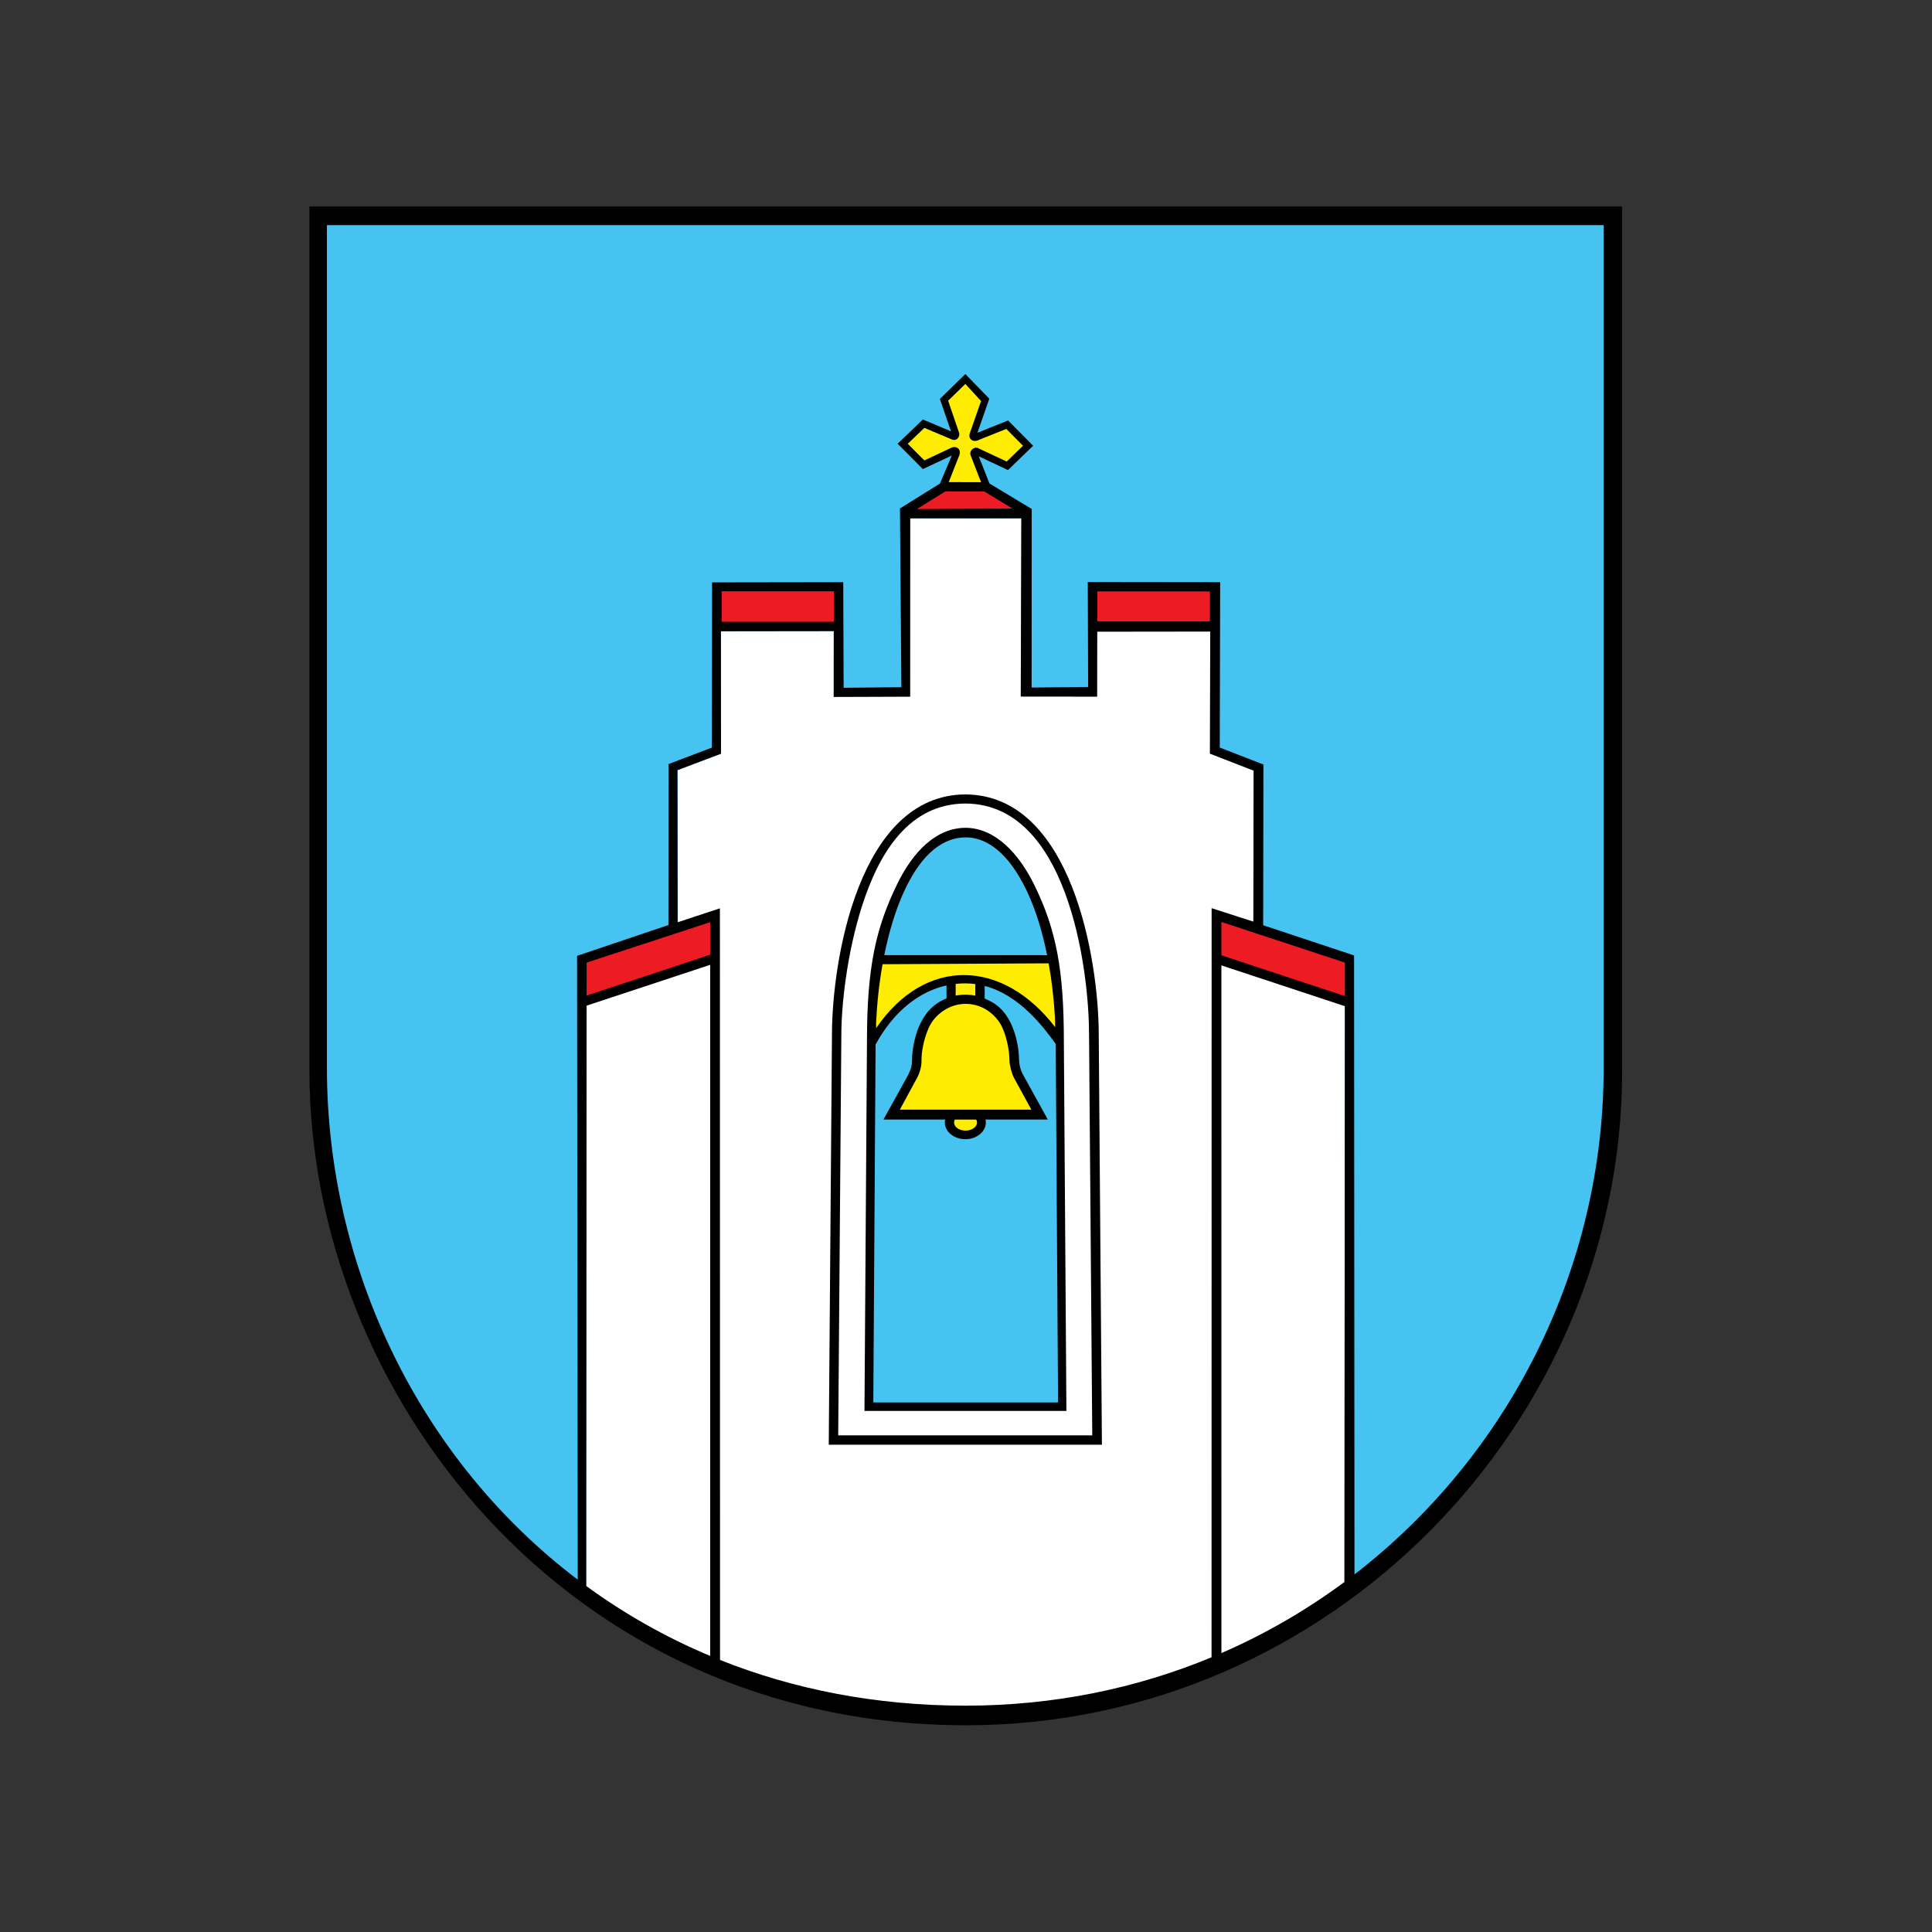
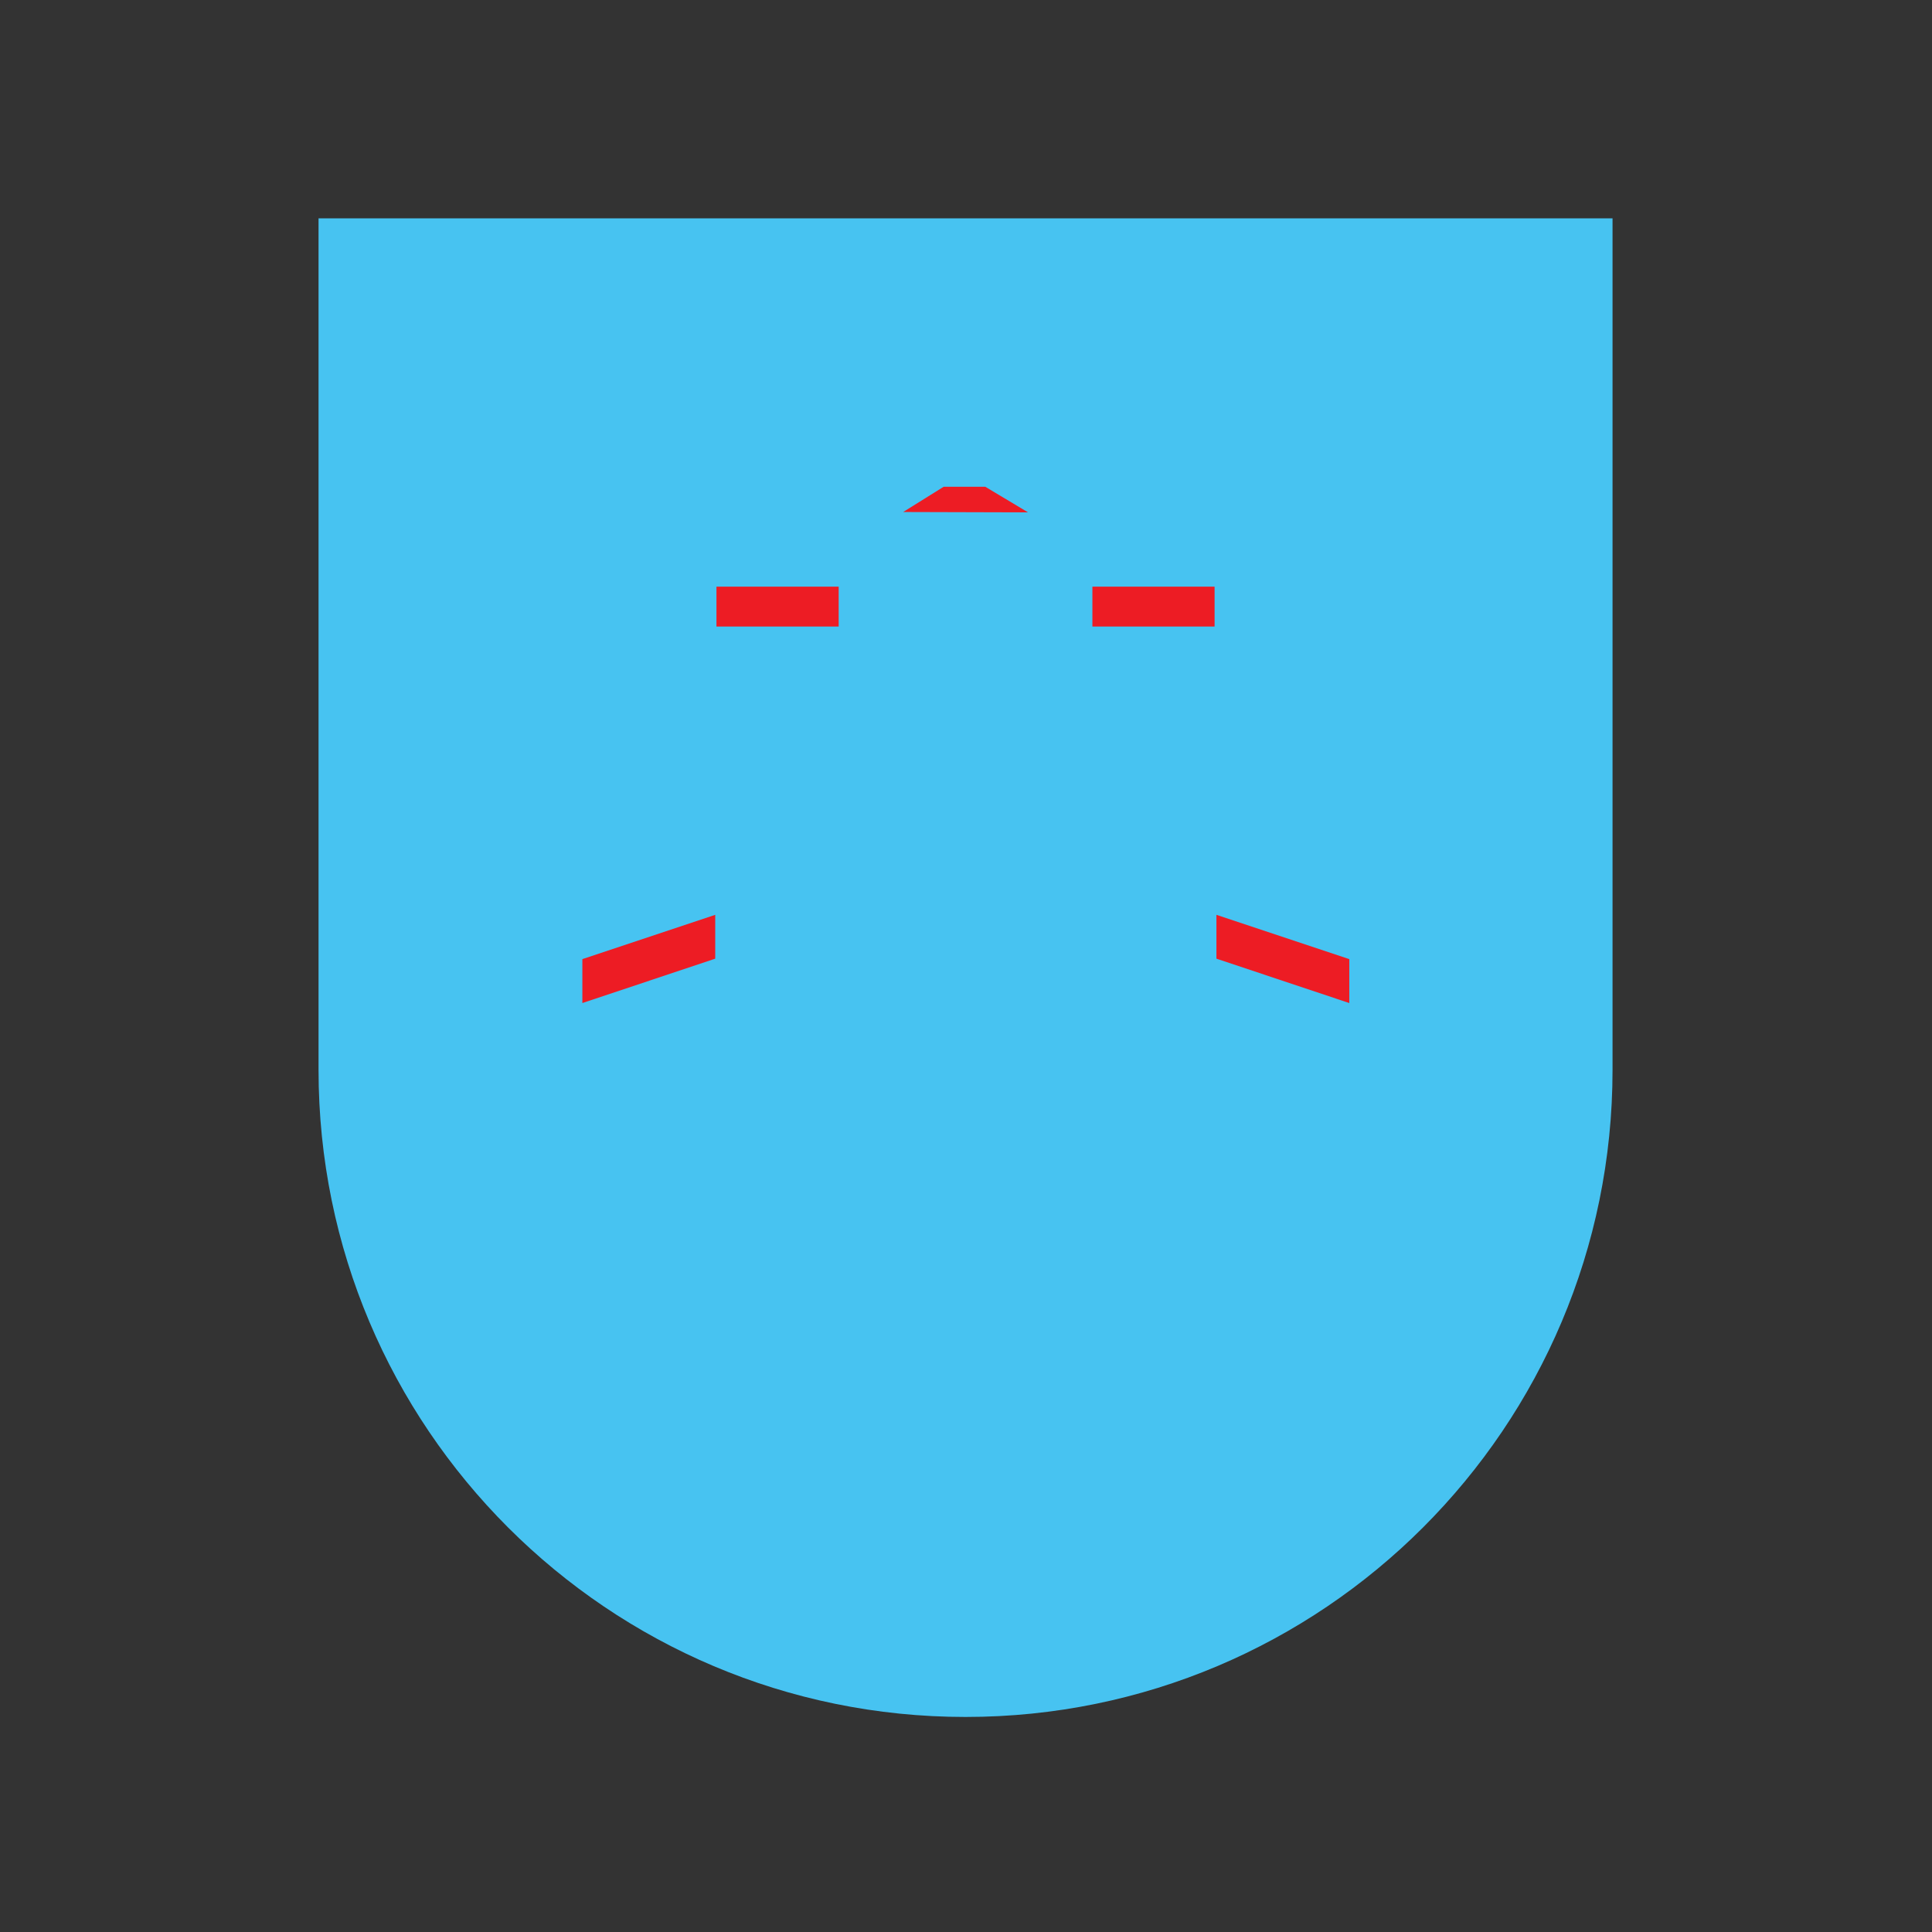
<svg xmlns="http://www.w3.org/2000/svg" xmlns:ns1="http://www.inkscape.org/namespaces/inkscape" xmlns:ns2="http://sodipodi.sourceforge.net/DTD/sodipodi-0.dtd" width="512" height="512" viewBox="0 0 135.467 135.467" version="1.1" id="svg5" xml:space="preserve" ns1:version="1.2.1 (9c6d41e410, 2022-07-14)" ns2:docname="icon-mogilany.svg">
  <rect x="0" y="0" width="135.467" height="135.467" fill="#333333" stroke="none" />
  <ns2:namedview id="namedview7" pagecolor="#505050" bordercolor="#eeeeee" borderopacity="1" ns1:showpageshadow="0" ns1:pageopacity="0" ns1:pagecheckerboard="0" ns1:deskcolor="#505050" ns1:document-units="mm" showgrid="false" ns1:zoom="0.79464062" ns1:cx="198.83202" ns1:cy="-28.943902" ns1:window-width="1920" ns1:window-height="1137" ns1:window-x="-8" ns1:window-y="-8" ns1:window-maximized="1" ns1:current-layer="layer1" showguides="true">
    <ns2:guide position="-4.238,118.751" orientation="0,-1" id="guide2286" ns1:locked="false" />
    <ns2:guide position="19.541,17.041" orientation="0,-1" id="guide2288" ns1:locked="false" />
    <ns2:guide position="17.422,118.986" orientation="1,0" id="guide2290" ns1:locked="false" />
    <ns2:guide position="116.777,118.986" orientation="1,0" id="guide2292" ns1:locked="false" />
  </ns2:namedview>
  <defs id="defs2">
    <linearGradient id="linearGradient7-1">
      <stop style="stop-color:#47c3f1;stop-opacity:1" offset="0" id="stop7" />
      <stop style="stop-color:#de5c63;stop-opacity:1;" offset="0.5" id="stop12" />
      <stop style="stop-color:#f4ee94;stop-opacity:1;" offset="1" id="stop8" />
    </linearGradient>
  </defs>
  <g ns1:label="Warstwa 1" ns1:groupmode="layer" id="layer1">
    <g id="g1" transform="matrix(0.397,0,0,0.397,10.878,29.181)">
      <path id="path1" d="m 143.132,229.742 c -63.11,0 -114.272,-51.162 -114.272,-114.272 V -34.937 H 257.404 V 115.47 c 0,63.11 -51.162,114.272 -114.272,114.272" style="fill:#47c3f1;fill-opacity:1;fill-rule:evenodd;stroke:none;stroke-width:0.353" />
-       <path id="path2" d="m 76.136,207.089 0.019,-110.626 16.178,-5.304 -0.026,-28.64 7.637,-2.903 -0.015,-21.626 19.928,-0.025 -0.008,11.617 13.498,-0.048 0.008,-31.486 19.63,-0.001 -0.1,31.468 13.482,0.014 0.019,-11.471 19.965,-0.024 -0.052,21.571 7.709,2.993 -0.043,28.585 16.167,5.316 -0.081,109.728 -0.416,0.381 c -18.798,13.585 -41.035,21.81 -66.001,21.81 l -0.502,-0.001 -0.502,0.001 c -24.804,0 -47.762,-7.903 -66.493,-21.328 z M 160.308,174.911 c -0.194,-22.991 -0.585,-45.981 -0.585,-68.973 0,-8.786 -4.424,-31.99 -16.624,-32.382 -12.2,0.392 -16.624,23.596 -16.624,32.382 0,22.992 -0.391,45.982 -0.585,68.973 z" style="fill:#ffffff;fill-opacity:1;fill-rule:evenodd;stroke:none;stroke-width:0.353" />
-       <path id="path3" d="m 146.384,12.467 h -6.663 l -0.268,-0.275 2.034,-5.596 C 141.624,6.277 141.286,5.963 140.979,6.12 l -5.266,2.462 -3.68,-3.703 3.68,-3.545 5.182,2.222 c 0.288,0.141 0.598,-0.148 0.477,-0.444 l -2.051,-6.007 3.703,-3.68 3.547,3.68 -2.107,6.133 c -0.121,0.309 0.194,0.61 0.499,0.474 l 5.521,-2.202 3.68,3.703 -3.68,3.545 -5.339,-2.51 c -0.322,-0.168 -0.678,0.165 -0.53,0.497 l 2.112,5.388 z m -5.798,87.171 c -8.654,1.316 -13.158,9.258 -14.117,11.15 0.004,-1.617 0.006,-3.234 0.006,-4.851 0,-2.462 0.347,-6.056 1.116,-9.964 l 31.017,0.001 c 0.768,3.907 1.116,7.501 1.116,9.962 0,1.438 0.001,2.877 0.004,4.315 -6.19,-7.97 -9.445,-10.086 -14.051,-10.63 v 3.773 c 0.739,0.243 1.445,0.597 2.089,1.061 0.996,0.715 1.955,1.75 2.639,3.248 0.997,2.182 1.338,4.704 1.346,6.214 0.005,0.906 0.263,1.792 0.698,2.588 l 3.743,6.841 h -11.198 c 0.454,0.377 0.731,0.882 0.731,1.435 0,1.166 -1.229,2.112 -2.742,2.112 -1.513,0 -2.742,-0.947 -2.742,-2.112 0,-0.554 0.277,-1.058 0.731,-1.435 h -10.902 l 3.743,-6.841 c 0.435,-0.796 0.693,-1.682 0.698,-2.588 0.008,-1.511 0.349,-4.032 1.347,-6.214 0.826,-1.808 2.074,-2.942 3.311,-3.653 0.453,-0.261 0.929,-0.474 1.417,-0.638 z m 2.621,-0.177 -0.329,-0.007 c -0.117,0.001 -0.234,0.004 -0.35,0.007 z" style="fill:#feed00;fill-opacity:1;fill-rule:evenodd;stroke:none;stroke-width:0.353" />
      <path id="path4" d="m 154.164,16.989 -22.047,-0.063 7.15,-4.459 h 7.356 z M 99.138,37.158 H 120.724 V 30.111 H 99.138 Z m 66.399,0 h 21.581 V 30.111 H 165.537 Z M 98.922,95.814 75.456,103.652 v -7.759 l 23.466,-7.822 z m 88.521,0 v -7.742 l 23.467,7.822 v 7.759 z" style="fill:#ed1c24;fill-opacity:1;fill-rule:evenodd;stroke:none;stroke-width:0.353" />
-       <path id="path5" d="m 143.221,231.209 c -70.745,0 -115.969,-58.915 -115.969,-115.591 V -37.042 H 259.099 V 115.619 c 0,62.081 -51.364,115.591 -115.879,115.591 z m 68.605,-26.642 c 27.164,-20.954 44.012,-53.899 44.012,-89.496 V -33.74 H 30.339 V 115.071 c 0,34.98 16.121,69.069 44.301,90.425 l -0.12,-110.179 16.136,-5.442 0.025,-28.431 7.637,-2.903 0.053,-29.184 23.161,-0.034 0.068,18.647 10.198,-0.103 -0.246,-31.567 7.072,-4.411 2.075,-4.934 -5.107,2.39 -4.453,-4.479 4.467,-4.28 4.965,2.102 -1.97,-5.725 4.498,-4.402 4.229,4.355 -2.096,6.016 5.413,-2.172 4.427,4.464 -4.441,4.296 -5.165,-2.429 1.892,4.799 7.462,4.493 -0.019,31.545 9.983,-0.102 -0.063,-18.536 23.383,0.026 -0.071,29.212 7.709,2.993 -0.043,28.389 16.055,5.33 z m -135.689,2.043 c 6.664,4.871 13.98,9.039 21.894,12.355 V 96.904 L 76.206,104.115 Z m 23.633,13.065 c 12.963,5.169 27.49,8.072 43.362,8.072 15.596,0 30.226,-3.059 43.449,-8.544 l 0.014,-132.307 7.373,2.376 0.04,-26.675 -7.709,-2.993 0.052,-21.571 -19.965,0.024 -0.019,11.471 -13.482,-0.014 0.1,-31.468 -19.63,0.001 -0.008,31.486 -13.498,0.048 0.008,-11.617 -19.928,0.025 0.015,21.626 -7.698,2.904 0.038,26.869 7.463,-2.462 z m 88.55,-1.211 c 7.778,-3.383 15.052,-7.613 21.731,-12.556 l 0.075,-101.704 -21.807,-7.205 z M 167.218,181.663 H 118.972 l 0.568,-72.43 c 0,-12.896 4.692,-42.345 23.559,-42.427 18.867,0.083 23.559,29.425 23.559,42.427 z m -1.705,-1.659 -0.568,-70.771 c 0,-5.081 -0.742,-14.571 -3.631,-23.276 -3.055,-9.205 -8.517,-17.501 -18.214,-17.543 -9.878,0.043 -15.173,8.546 -18.208,17.965 -2.762,8.572 -3.695,17.873 -3.695,22.854 l -0.555,70.771 z m -4.566,-4.315 h -35.665 l 0.441,-65.316 c 0,-13.218 1.619,-20.038 5.261,-27.579 2.831,-5.861 6.929,-10.067 12.149,-10.094 5.211,0.026 9.383,4.49 12.123,10.052 3.929,7.977 5.241,15.148 5.241,27.621 z m -24.343,-67.598 c -0.887,2.003 -1.274,4.329 -1.251,5.716 0.018,1.08 -0.343,2.238 -0.73,2.969 l -3.094,5.7 h 23.224 l -3.081,-5.638 c -0.387,-0.731 -0.775,-2.191 -0.78,-3.022 -0.007,-1.387 -0.336,-3.735 -1.223,-5.738 -0.609,-1.374 -1.523,-2.284 -2.408,-2.94 -2.225,-1.652 -5.269,-1.783 -7.644,-0.372 -1.099,0.653 -2.28,1.666 -3.014,3.325 z m 3.163,-7.551 c -4.622,1.035 -9.181,4.334 -12.523,10.426 l -0.403,63.229 h 32.633 l -0.413,-63.295 v -0.027 c -2.157,-2.951 -6.33,-8.612 -12.549,-10.244 v 2.232 c 0.467,0.19 0.931,0.419 1.391,0.685 4.112,2.383 4.675,8.462 4.684,10.1 0.006,0.982 0.294,1.943 0.78,2.806 l 4.298,7.779 h -11.014 c 0.042,0.159 0.065,0.333 0.065,0.523 0,1.627 -1.622,2.948 -3.62,2.948 -1.998,0 -3.62,-1.321 -3.62,-2.948 0,-0.19 0.022,-0.364 0.064,-0.523 h -10.905 l 4.107,-7.419 c 0.486,-0.863 0.914,-1.778 0.922,-2.76 0.021,-2.381 0.7,-8.402 5.148,-10.766 0.318,-0.169 0.636,-0.319 0.956,-0.449 z m 18.045,-3.902 -29.338,0.158 c -0.601,3.384 -0.981,6.899 -1.142,10.353 0.001,0.303 0.004,0.617 0.007,0.943 8.675,-12.719 22.372,-12.239 31.629,-0.169 -7e-4,-0.358 -0.015,-0.996 -0.049,-1.812 -0.181,-3.085 -0.539,-6.308 -1.107,-9.474 z m -0.274,-1.443 c -0.795,-3.955 -1.929,-7.775 -3.466,-11.079 -2.506,-5.39 -6.131,-9.698 -10.898,-9.724 -4.777,0.026 -8.355,3.962 -10.945,9.643 -1.481,3.248 -2.631,7.081 -3.45,11.152 z m -16.291,29.037 c -0.091,0.162 -0.141,0.339 -0.141,0.523 0,0.788 0.908,1.427 2.026,1.427 1.118,0 2.026,-0.639 2.026,-1.427 0,-0.184 -0.05,-0.361 -0.141,-0.523 z m 3.612,-23.931 c -0.559,-0.075 -1.132,-0.118 -1.72,-0.122 -0.581,-0.005 -1.165,0.025 -1.751,0.09 v 2.074 c 1.158,-0.238 2.32,-0.231 3.471,0.01 z M 98.031,95.119 v -5.751 l -21.82,7.139 -0.004,5.82 z M 153.282,5.227 150.332,2.25 145.516,4.175 c -1.005,0.564 -2.028,-0.145 -1.607,-1.219 l 1.963,-5.636 -2.774,-3.01 -3.041,2.955 1.894,5.55 c 0.309,0.755 -0.37,1.729 -1.313,1.265 l -4.778,-2.014 -2.931,2.81 2.934,2.939 4.593,-2.16 c 0.878,-0.526 2.11,0.016 1.506,1.428 l -1.802,4.563 5.71,0.017 -1.791,-4.62 c -0.44,-0.989 0.625,-1.735 1.287,-1.391 l 5.035,2.358 z m 56.846,97.191 0.004,-5.914 -21.812,-7.176 v 5.887 z M 100.062,36.305 h 19.809 v -5.372 h -19.809 z m 34.47,-19.899 16.883,-0.102 -4.984,-3.004 -6.87,-0.016 z m 31.883,19.835 h 19.882 v -5.294 h -19.882 z" style="fill:#000000;fill-opacity:1;fill-rule:evenodd;stroke:none;stroke-width:0.353" />
    </g>
  </g>
</svg>